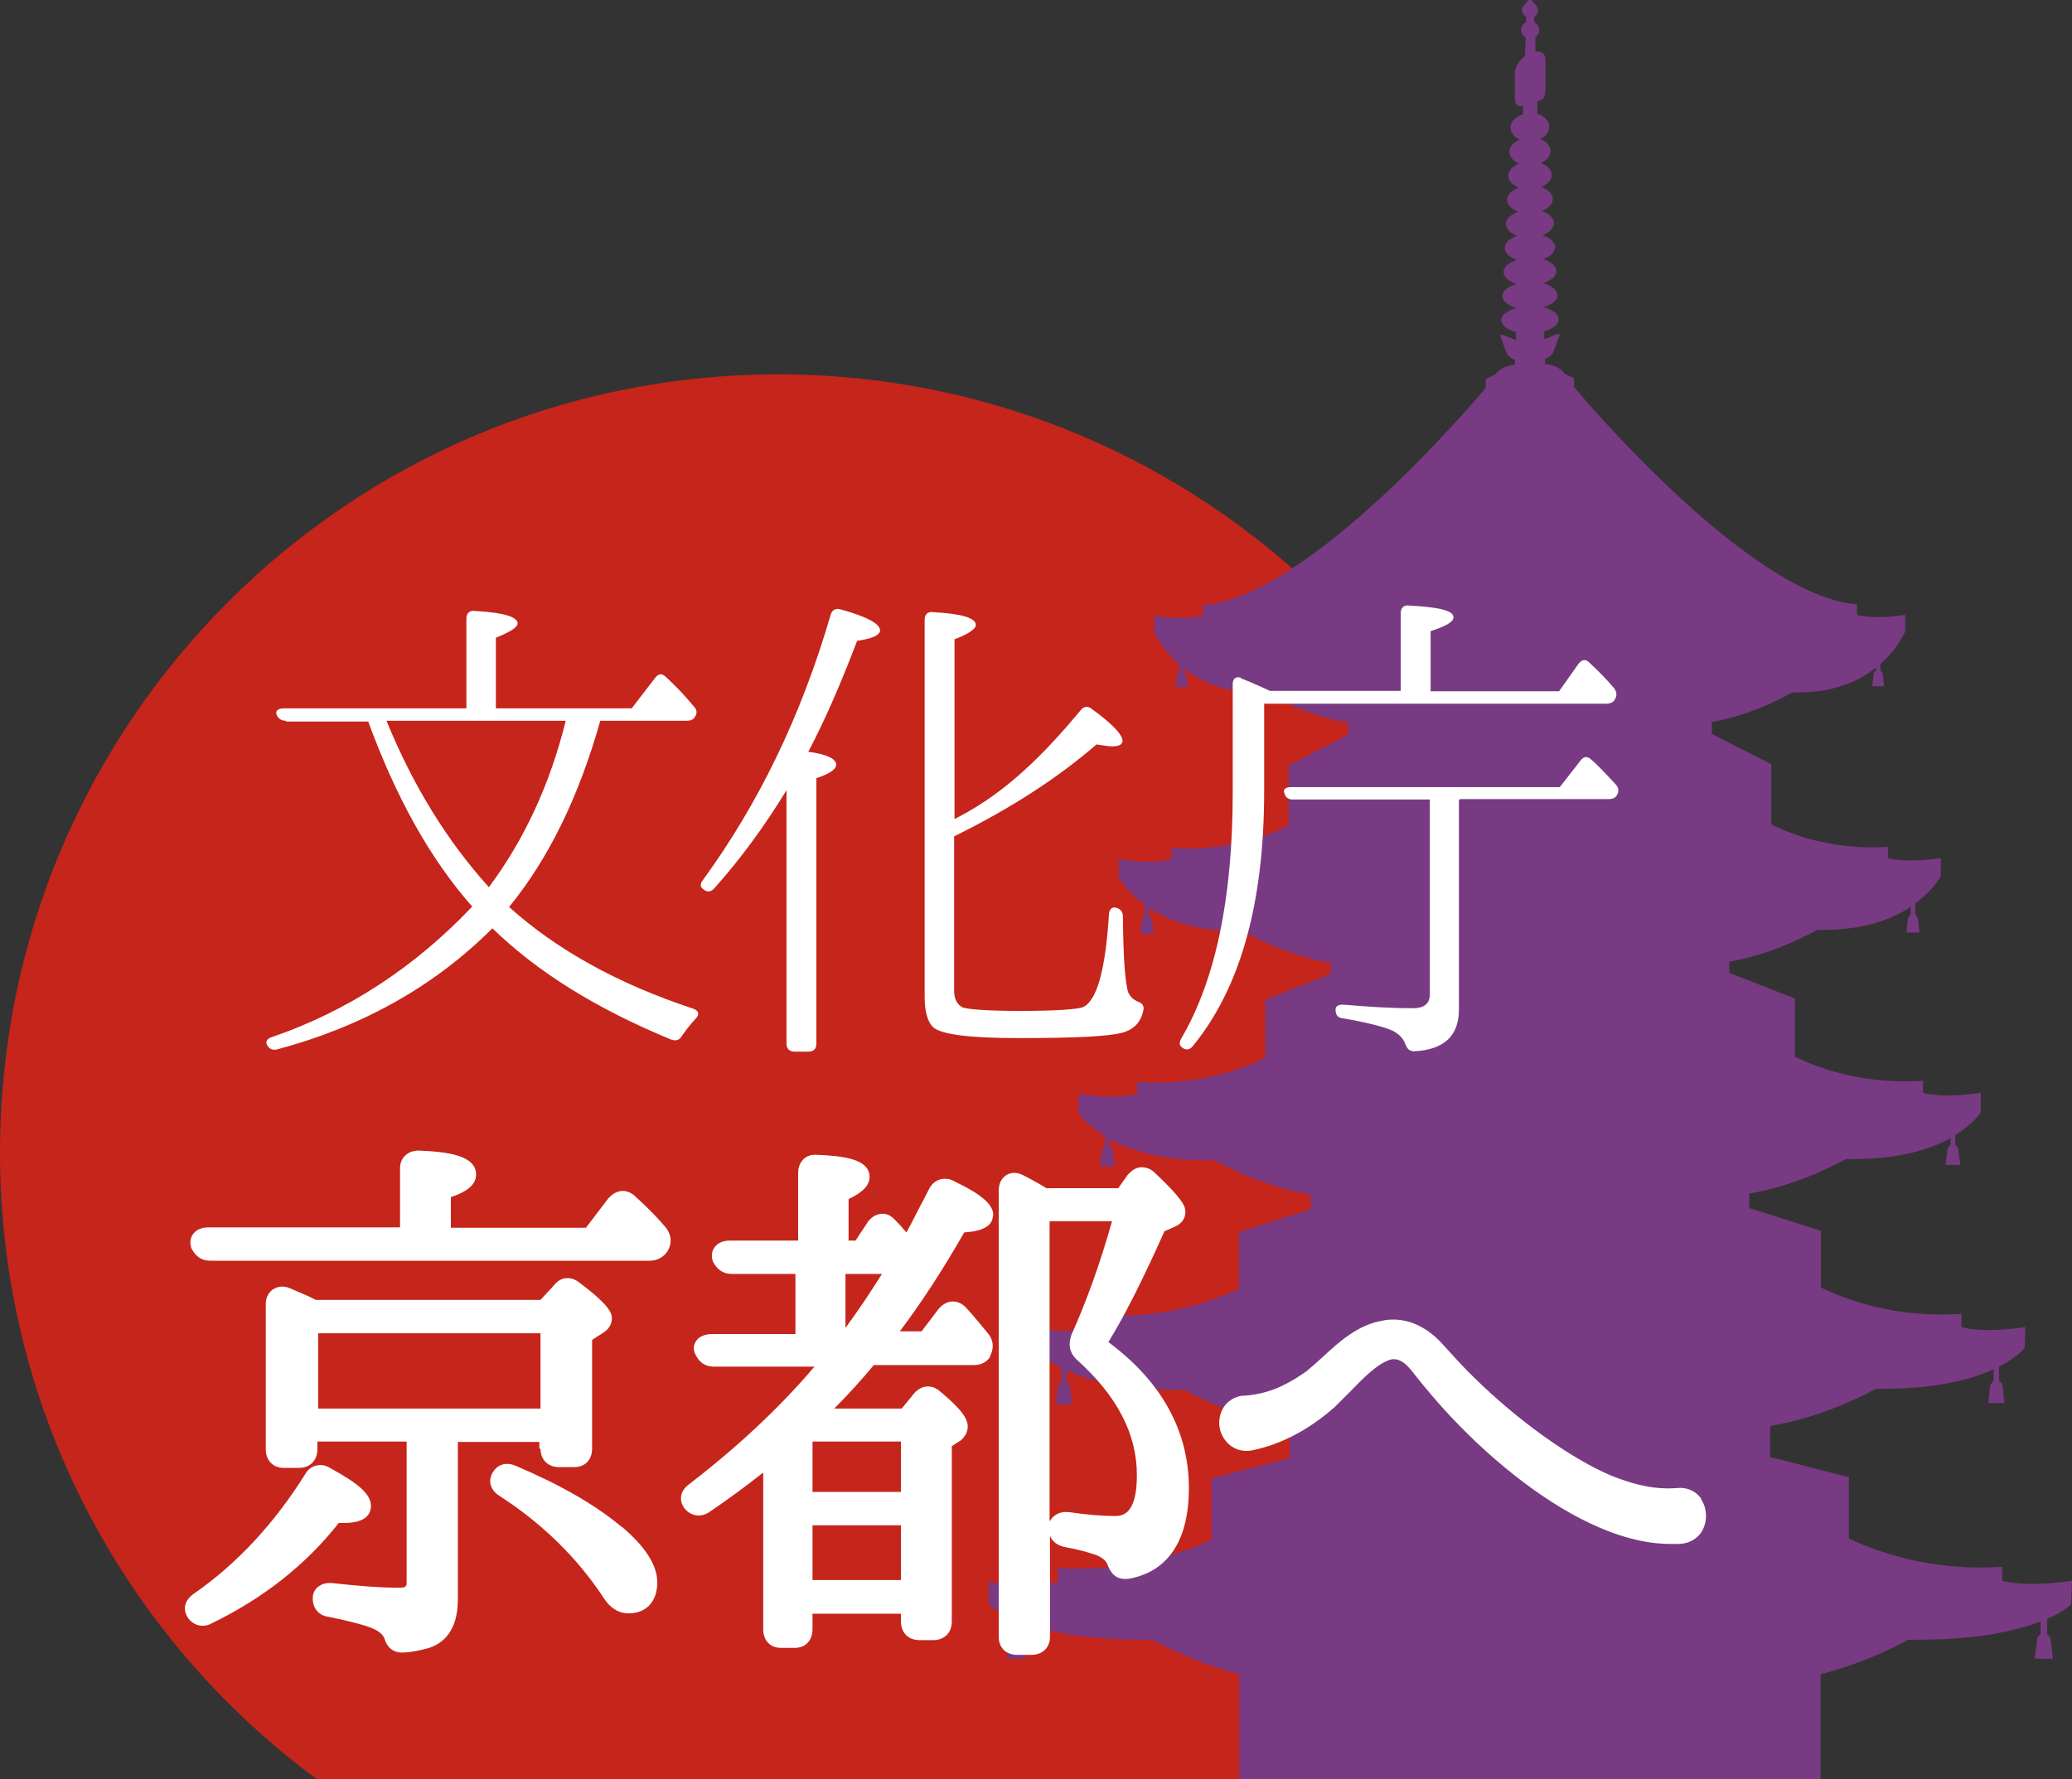
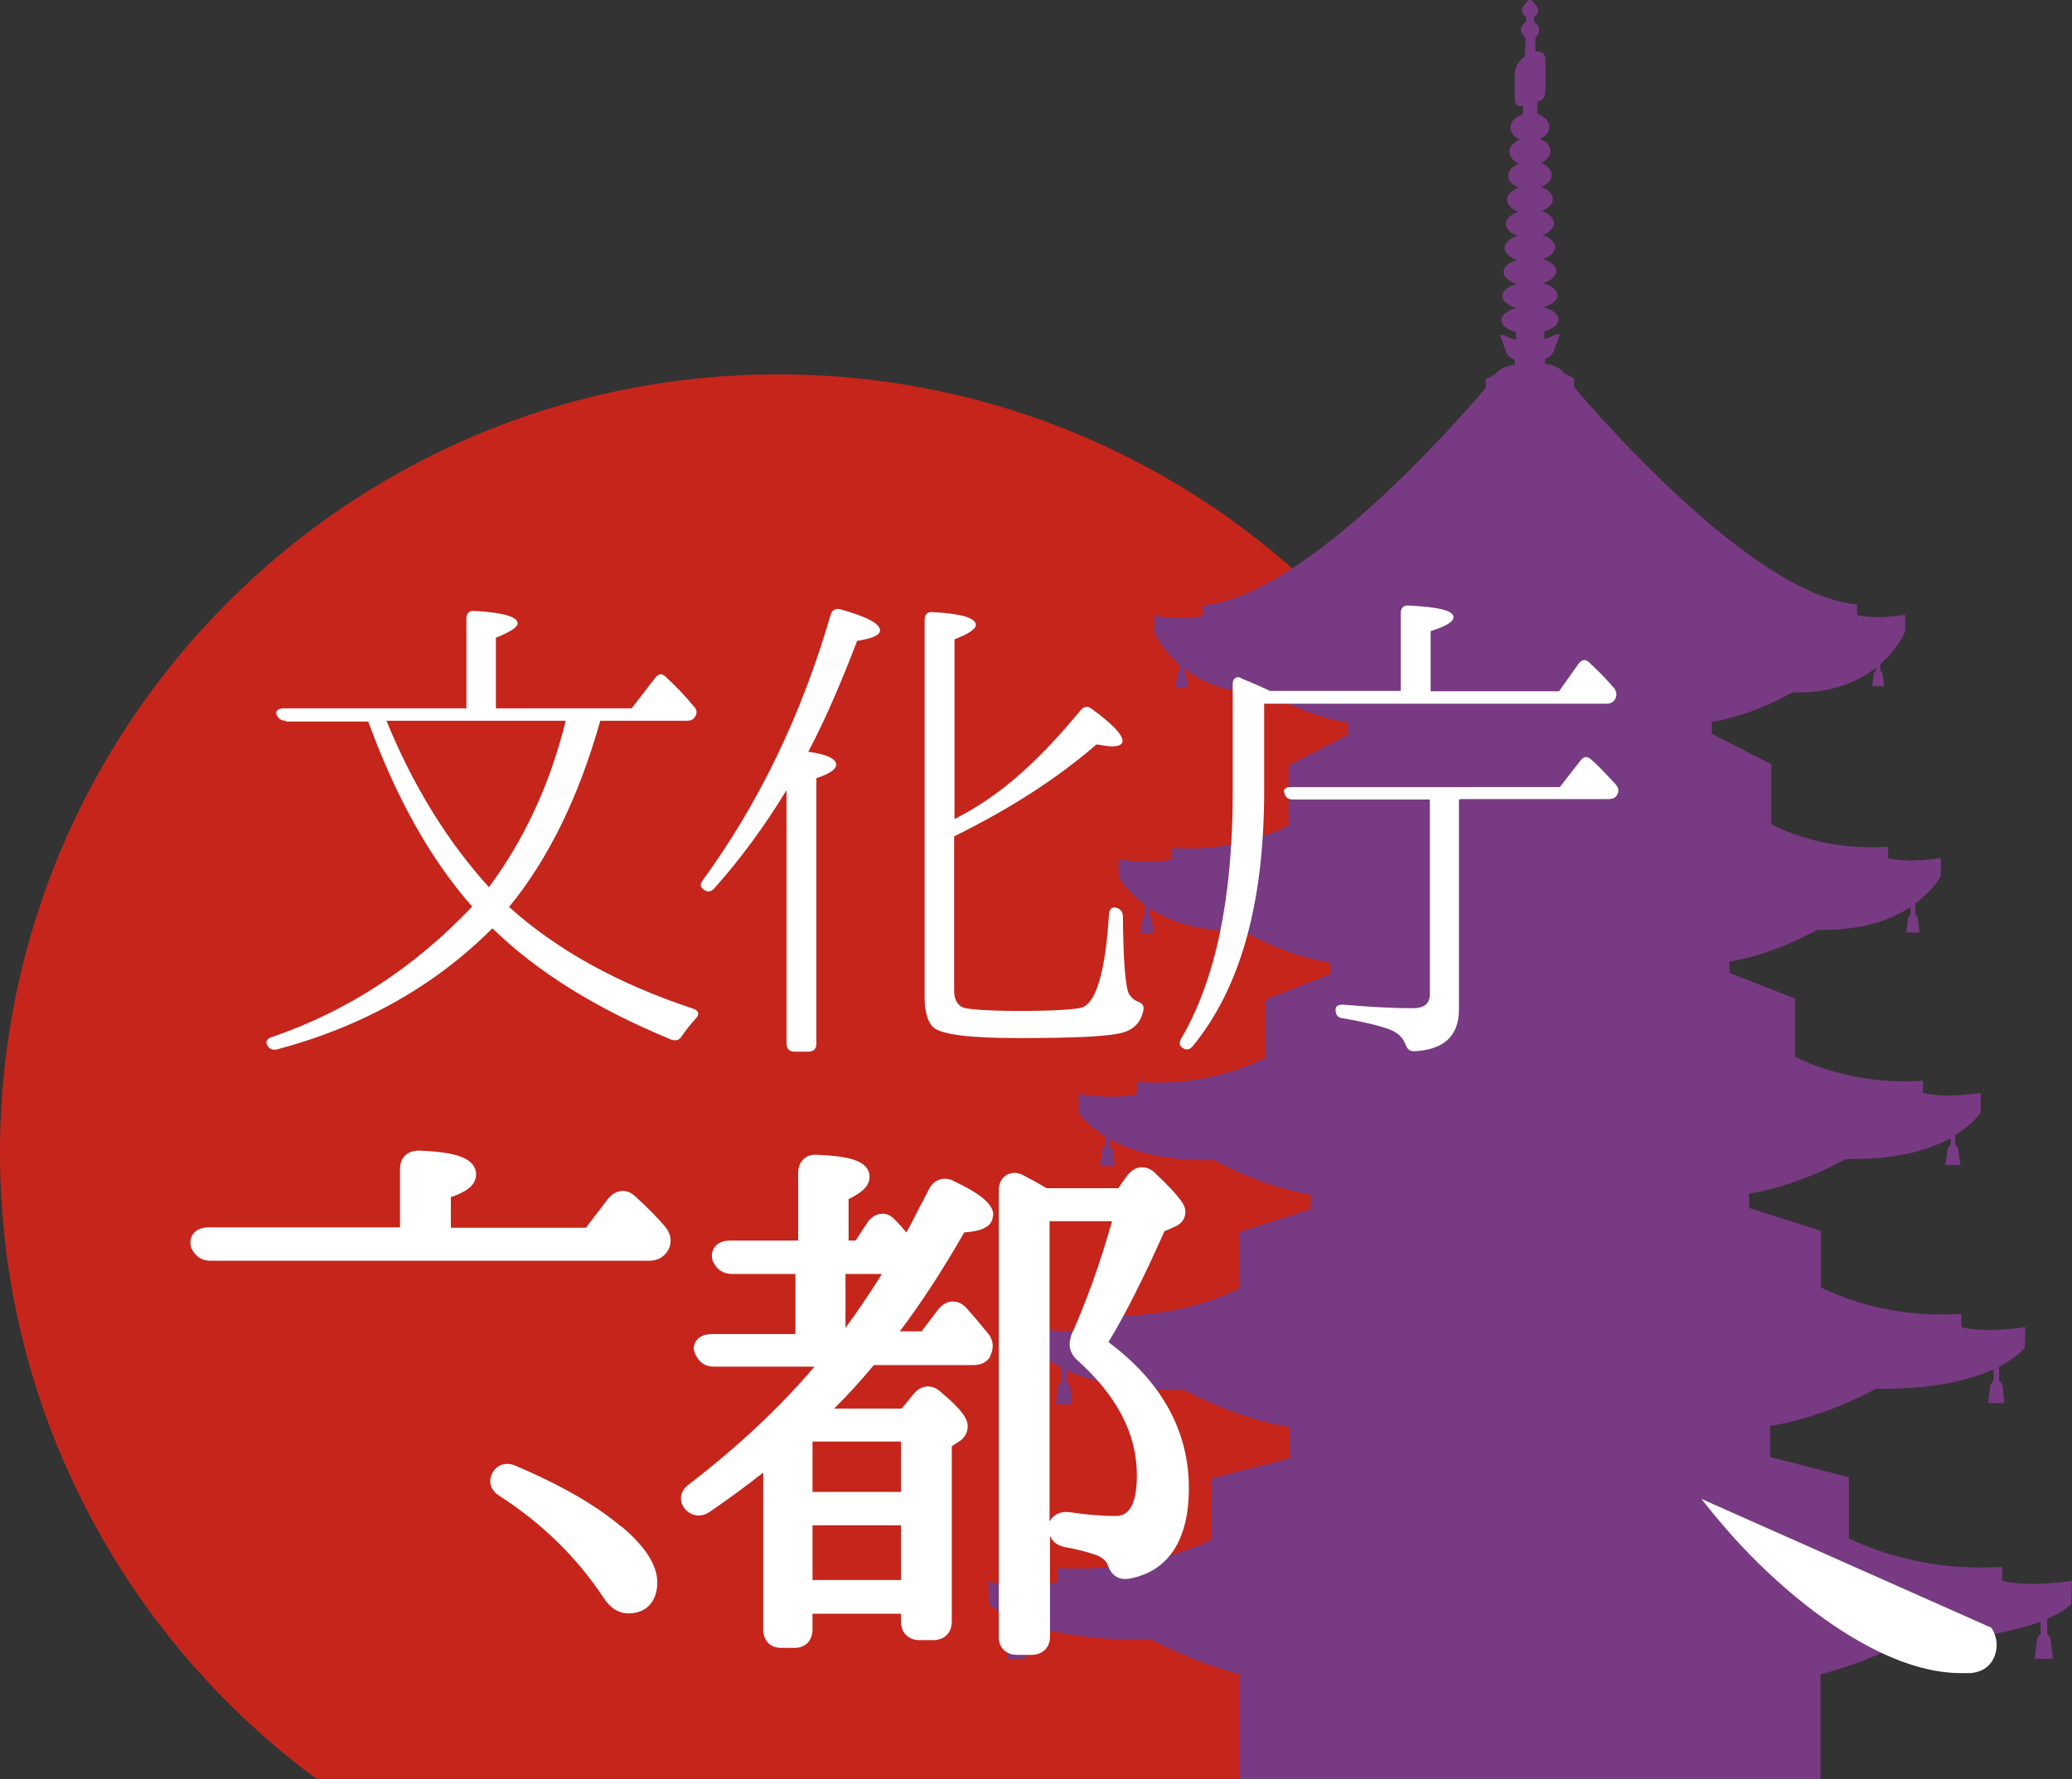
<svg xmlns="http://www.w3.org/2000/svg" id="_レイヤー_2" data-name="レイヤー 2" viewBox="0 0 53.4 45.86">
  <rect x="0" y="0" width="53.4" height="45.86" fill="#333333" stroke="none" />
  <defs>
    <style>
      .cls-1 {
        fill: #fff;
      }

      .cls-2 {
        fill: #783a82;
      }

      .cls-3 {
        fill: #c5251b;
      }
    </style>
  </defs>
  <g id="_文字" data-name="文字">
    <g>
      <path class="cls-3" d="M8.16,45.86H31.95c4.95-3.65,8.16-9.53,8.16-16.15,0-11.08-8.98-20.06-20.06-20.06S0,18.63,0,29.71c0,6.62,3.21,12.5,8.16,16.15Z" />
      <path class="cls-2" d="M53.38,41.33l.02-.58c-1.26,.18-1.8,0-1.8,0v-.36c-1.81,.12-3.19-.37-3.95-.73v-1.58l-2.03-.52v-.8c1.15-.19,2.15-.65,2.73-.96,.07,0,.14,0,.22,0,1.36,0,2.25-.25,2.81-.5v.3s-.08,.07-.09,.13l-.05,.44h.42l-.05-.44c0-.06-.04-.1-.09-.13v-.37c.48-.25,.66-.48,.66-.48l.02-.54c-1.15,.17-1.65,0-1.65,0v-.34c-1.66,.11-2.92-.34-3.62-.68v-1.46l-1.85-.59v-.37c1.05-.18,1.96-.6,2.49-.89,.06,0,.13,0,.2,0,1.19,0,1.99-.26,2.5-.54v.17s-.07,.06-.08,.12l-.05,.4h.38l-.05-.4c0-.05-.04-.09-.08-.12v-.25c.49-.3,.66-.59,.66-.59v-.5c-1.03,.16-1.49,0-1.49,0v-.31c-1.51,.1-2.67-.31-3.3-.62v-1.5l-1.69-.66v-.29c.95-.16,1.79-.56,2.27-.82,.06,0,.12,0,.17,0,1.05,0,1.76-.28,2.23-.59v.2s-.06,.06-.07,.1l-.04,.36h.34l-.04-.36s-.03-.08-.07-.1v-.29c.48-.35,.66-.71,.66-.71v-.46c-.94,.14-1.36,0-1.36,0v-.29c-1.38,.09-2.44-.29-3.01-.58v-1.55l-1.53-.78v-.31c.87-.15,1.63-.51,2.07-.76,.05,0,.1,0,.16,0,.93,0,1.57-.3,2-.64v.07s-.06,.05-.06,.09l-.04,.32h.31l-.04-.32s-.03-.07-.06-.09v-.16c.47-.41,.64-.84,.64-.84v-.43c-.86,.13-1.24,0-1.24,0v-.27c-2.77-.22-7.1-5.37-7.29-5.6v-.23l-.24-.11c-.08-.12-.23-.22-.51-.26v-.13c.25-.07,.22-.26,.39-.64-.16,0-.22,.08-.41,.13v-.2c.22-.06,.37-.18,.37-.31s-.16-.25-.39-.31c.21-.06,.36-.18,.36-.31s-.15-.25-.37-.31c.2-.06,.34-.18,.34-.31s-.14-.25-.35-.31c.19-.06,.32-.18,.32-.31s-.14-.25-.33-.31c.18-.06,.3-.18,.3-.31s-.13-.25-.32-.31c.17-.06,.29-.18,.29-.31s-.12-.25-.3-.31c.16-.06,.27-.18,.27-.31s-.11-.25-.28-.31c.15-.06,.25-.18,.25-.31s-.11-.25-.27-.31c.14-.06,.24-.18,.24-.31,0-.15-.13-.28-.31-.34v-.31c.18-.06,.21-.09,.21-.45v-.64c0-.15-.11-.22-.26-.2v-.37c.06-.04,.1-.11,.1-.19,0-.09-.05-.16-.13-.2v-.14c.06-.03,.1-.09,.1-.17,0-.11-.21-.29-.21-.29,0,0-.21,.18-.21,.29,0,.07,.05,.13,.11,.17v.14c-.08,.04-.13,.11-.13,.2,0,.08,.05,.15,.12,.19l-.02,.49c-.15,.11-.26,.28-.26,.43v.64c0,.18,.06,.23,.21,.21v.22c-.19,.05-.32,.18-.32,.34,0,.13,.09,.24,.24,.31-.16,.06-.27,.18-.27,.31s.1,.24,.25,.31c-.17,.06-.28,.18-.28,.31s.11,.24,.27,.31c-.18,.06-.3,.18-.3,.31s.12,.24,.29,.31c-.19,.06-.32,.18-.32,.31s.12,.25,.3,.31c-.2,.06-.33,.18-.33,.31s.13,.25,.32,.31c-.21,.06-.35,.18-.35,.31s.14,.25,.34,.31c-.22,.06-.37,.18-.37,.31s.15,.25,.36,.31c-.23,.06-.39,.18-.39,.31s.15,.25,.38,.31v.2c-.2-.05-.26-.13-.42-.13,.17,.38,.14,.57,.39,.64v.13c-.27,.04-.42,.13-.5,.25l-.25,.12v.23c-.19,.22-4.51,5.38-7.29,5.6v.27s-.38,.13-1.25,0v.43s.18,.43,.65,.84v.16s-.06,.05-.06,.09l-.04,.32h.31l-.04-.32s-.03-.07-.06-.09v-.07c.43,.34,1.07,.64,2,.64,.05,0,.1,0,.16,0,.44,.25,1.2,.61,2.07,.76v.31s-1.53,.79-1.53,.79v1.55c-.58,.29-1.63,.67-3.02,.58v.29s-.41,.14-1.36,0v.46s.19,.36,.67,.71v.29s-.06,.06-.07,.1l-.04,.36h.34l-.04-.36s-.03-.08-.07-.1v-.2c.47,.31,1.18,.59,2.23,.59,.06,0,.12,0,.18,0,.48,.27,1.31,.66,2.26,.82v.29s-1.68,.66-1.68,.66v1.5c-.63,.31-1.79,.73-3.31,.62v.31s-.45,.16-1.5,0v.5s.19,.29,.68,.59v.25s-.07,.06-.08,.12l-.05,.4h.38l-.05-.4c0-.05-.04-.09-.08-.12v-.17c.51,.28,1.31,.54,2.5,.54,.07,0,.13,0,.2,0,.53,.29,1.44,.71,2.48,.89v.37s-1.85,.59-1.85,.59v1.46c-.69,.34-1.96,.78-3.62,.68v.34s-.49,.17-1.64,0l.02,.54s.18,.23,.66,.48v.37s-.08,.07-.09,.13l-.05,.44h.42l-.05-.44c0-.06-.04-.1-.09-.13v-.3c.56,.25,1.44,.5,2.81,.5,.07,0,.14,0,.22,0,.58,.31,1.58,.77,2.72,.96v.8s-2.02,.52-2.02,.52v1.58c-.76,.36-2.14,.84-3.96,.73v.36s-.54,.18-1.79,0l.02,.58s.17,.17,.61,.37v.4s-.09,.08-.09,.14l-.06,.49h.47l-.06-.49c0-.06-.04-.11-.09-.14v-.33c.6,.23,1.6,.47,3.17,.47h.24c.51,.27,1.32,.64,2.26,.89v2.74h14.98v-2.74c.94-.24,1.75-.61,2.26-.89h.24c1.58,0,2.57-.24,3.17-.47v.33c-.05,.03-.09,.08-.09,.14l-.06,.49h.47l-.06-.49c0-.06-.04-.11-.09-.14v-.4c.45-.19,.61-.37,.61-.37Z" />
      <g>
        <path class="cls-1" d="M7.37,18.58c-.12,0-.19-.05-.24-.15-.04-.1,.03-.17,.19-.17h4.7v-2.32c0-.13,.08-.21,.22-.19,.73,.04,1.1,.15,1.1,.32,0,.1-.19,.22-.56,.37v1.82h3.5l.6-.78c.09-.12,.18-.13,.28-.03,.26,.24,.5,.49,.72,.76,.09,.09,.09,.18,.03,.27-.05,.08-.12,.1-.22,.1h-2.22c-.56,1.99-1.35,3.58-2.35,4.8,1.22,1.1,2.8,1.98,4.74,2.62,.15,.05,.18,.15,.06,.27-.13,.14-.24,.28-.35,.44-.06,.1-.14,.13-.27,.09-1.94-.8-3.46-1.75-4.61-2.87-1.49,1.49-3.34,2.53-5.54,3.12-.12,.03-.21-.01-.26-.1-.06-.1-.01-.18,.13-.22,1.95-.67,3.67-1.8,5.15-3.36-1.07-1.21-1.96-2.8-2.68-4.77h-2.12Zm2.59,0c.69,1.69,1.58,3.12,2.64,4.29,.9-1.21,1.57-2.63,1.98-4.29h-4.62Z" />
        <path class="cls-1" d="M21.55,19.71c0,.12-.17,.24-.51,.35v6.84c0,.13-.06,.21-.21,.21h-.35c-.14,0-.21-.08-.21-.21v-6.53c-.56,.92-1.19,1.78-1.87,2.54-.09,.09-.18,.09-.28,.01-.08-.06-.08-.14,0-.24,1.42-1.95,2.53-4.22,3.29-6.84,.04-.12,.13-.17,.26-.13,.68,.19,1.01,.37,1.01,.54,0,.12-.19,.21-.59,.27-.42,1.1-.83,2.05-1.26,2.86,.47,.06,.72,.18,.72,.33Zm3.04,1.41l.15-.08c1.24-.65,2.22-1.66,3.11-2.73,.08-.1,.18-.12,.28-.04,.54,.39,.8,.67,.8,.83,0,.09-.09,.14-.27,.14-.12,0-.24-.03-.4-.05-1.03,.89-2.25,1.67-3.67,2.37v3.97c0,.23,.08,.37,.22,.44,.15,.05,.64,.09,1.5,.09s1.42-.04,1.58-.09c.36-.13,.6-.92,.69-2.4,.01-.15,.1-.22,.24-.15,.08,.04,.12,.1,.12,.22,.01,1.08,.06,1.72,.14,1.95,.05,.1,.12,.17,.22,.22,.12,.04,.19,.1,.17,.22-.06,.31-.23,.5-.54,.59-.36,.1-1.26,.14-2.69,.14-1.24,0-1.98-.09-2.19-.28-.14-.13-.22-.4-.22-.78V15.97c0-.13,.08-.21,.22-.19,.73,.04,1.1,.15,1.1,.33,0,.1-.18,.23-.55,.37v4.65Z" />
        <path class="cls-1" d="M36.1,17.81v-2.01c0-.13,.08-.21,.22-.19,.76,.04,1.14,.13,1.14,.3,0,.12-.19,.23-.59,.36v1.55h3.31l.51-.72c.09-.1,.18-.12,.28-.01,.24,.22,.45,.44,.63,.65,.06,.09,.08,.17,.03,.27-.04,.09-.12,.13-.23,.13h-8.82v2.26c0,2.9-.62,5.09-1.85,6.58-.08,.09-.18,.1-.28,.01-.06-.05-.06-.13,0-.23,.87-1.49,1.32-3.59,1.32-6.33v-2.8c0-.14,.09-.21,.23-.15h-.03c.36,.14,.6,.26,.76,.33h3.36Zm1.5,2.81v5.4c0,.68-.38,1.04-1.15,1.08-.13,0-.18-.06-.23-.18-.05-.15-.17-.27-.33-.35-.22-.1-.65-.21-1.28-.32-.13-.01-.19-.09-.19-.22,0-.1,.08-.14,.22-.13,.59,.05,1.17,.09,1.77,.09,.3,0,.44-.12,.44-.36v-5.02h-3.53c-.12,0-.19-.05-.22-.17-.04-.09,.03-.15,.18-.15h6.92l.53-.68c.09-.12,.18-.12,.28-.03,.22,.19,.42,.42,.63,.64,.08,.09,.09,.18,.03,.28-.03,.06-.1,.1-.22,.1h-3.82Z" />
        <g>
          <path class="cls-1" d="M17.18,31.67c-.23-.28-.51-.56-.82-.84-.21-.19-.47-.17-.67,.05,0,0,0,0-.01,.01l-.58,.76h-3.48v-.79c.33-.11,.65-.28,.65-.58,0-.5-.74-.59-1.48-.62-.29,0-.48,.19-.48,.46v1.52H5.37c-.24,0-.35,.11-.4,.18-.07,.1-.08,.23-.04,.35,0,0,0,.02,.01,.02,.1,.2,.26,.31,.48,.31h11.31c.2,0,.36-.08,.47-.24,.12-.19,.11-.4-.02-.59,0,0,0,0-.01-.01Z" />
          <path class="cls-1" d="M16.02,39.36c-.68-.57-1.57-1.08-2.72-1.57-.29-.13-.5,0-.59,.15-.06,.09-.09,.2-.07,.31,.02,.09,.07,.21,.23,.31,1.1,.71,2,1.59,2.68,2.62,.17,.27,.39,.41,.65,.41,.46,0,.74-.31,.74-.8,0-.44-.31-.92-.91-1.43Z" />
-           <path class="cls-1" d="M13.93,37.34c0,.29,.19,.48,.48,.48h.39c.28,0,.46-.19,.46-.48v-2.8l.28-.18c.15-.09,.23-.23,.23-.37,0-.1,0-.3-.83-.92-.13-.11-.27-.13-.35-.12-.08,0-.21,.05-.31,.18l-.35,.38h-5.79c-.15-.08-.34-.16-.55-.25l-.14-.06c-.21-.08-.35,0-.42,.04-.11,.08-.18,.21-.18,.37v3.75c0,.29,.19,.48,.46,.48h.39c.29,0,.48-.19,.48-.48v-.2h2.3v3.61c0,.11,0,.16-.19,.16-.44,0-1-.04-1.73-.12-.19-.02-.31,.05-.38,.11-.08,.07-.12,.17-.12,.29,0,.25,.16,.44,.41,.47,.73,.15,1.03,.25,1.16,.31,.19,.09,.25,.18,.28,.25,.06,.23,.23,.36,.44,.36,.02,0,.04,0,.05,0,.2-.01,.41-.05,.66-.12,.34-.11,.74-.42,.74-1.24v-4.07h2.1v.18Zm0-2.97v1.94h-5.73v-1.94h5.73Z" />
-           <path class="cls-1" d="M8.86,39.26c.58,0,.7-.24,.7-.44,0-.29-.29-.56-1.04-.97-.15-.1-.28-.09-.37-.07-.09,.02-.21,.08-.29,.23-.79,1.26-1.75,2.3-2.86,3.07-.16,.11-.21,.23-.23,.31-.01,.08-.01,.2,.08,.32,0,0,0,.01,.01,.02,.1,.12,.23,.18,.36,.18,.08,0,.16-.02,.23-.06,1.34-.65,2.44-1.52,3.28-2.59,.04,0,.07,0,.11,0Z" />
          <path class="cls-1" d="M25.6,31.33c0-.28-.3-.54-1.01-.88-.12-.07-.26-.08-.38-.04-.12,.04-.21,.13-.27,.25-.08,.15-.15,.3-.23,.44-.12,.23-.23,.46-.35,.67-.09-.11-.19-.22-.3-.33-.09-.1-.21-.16-.33-.15-.09,0-.23,.04-.36,.2,0,0,0,0-.01,.02l-.31,.47h-.18v-1.07c.38-.18,.54-.36,.54-.57,0-.46-.66-.54-1.33-.57-.19-.02-.31,.05-.37,.11-.06,.06-.14,.17-.14,.35v1.75h-1.76c-.24,0-.35,.11-.4,.18-.07,.1-.08,.23-.04,.35,0,0,0,.02,.01,.02,.1,.2,.26,.31,.48,.31h1.64v1.55h-2.16c-.18,0-.33,.07-.4,.18-.07,.1-.08,.22-.02,.34,.1,.21,.25,.32,.48,.32h2.59c-.9,1.06-1.98,2.07-3.23,3.03-.27,.2-.24,.45-.13,.61,.16,.21,.42,.26,.65,.11,.5-.34,.96-.68,1.39-1.02v4.04c0,.29,.18,.48,.46,.48h.35c.28,0,.46-.19,.46-.48v-.4h2.28v.2c0,.29,.19,.48,.48,.48h.35c.29,0,.48-.19,.48-.48v-4.52l.2-.13s.01,0,.02-.01c.16-.13,.19-.27,.19-.37,0-.18-.12-.41-.71-.9-.21-.19-.49-.17-.68,.06l-.31,.38h-1.74c.39-.39,.72-.76,1.02-1.12h2.55c.08,0,.32,0,.45-.22,0,0,0-.01,0-.02,.14-.28,.02-.49-.06-.58-.18-.22-.37-.45-.57-.67-.13-.13-.26-.15-.34-.15-.09,0-.22,.04-.34,.17,0,0,0,0-.01,.01l-.45,.59h-.56c.55-.73,1.1-1.57,1.66-2.55,.3-.02,.74-.09,.74-.44Zm-3.81,2.9v-1.39h.94c-.32,.51-.63,.97-.94,1.39Zm-.85,4.23v-1.3h2.28v1.3h-2.28Zm2.28,.86v1.41h-2.28v-1.41h2.28Z" />
          <path class="cls-1" d="M28.57,34.59c.43-.7,.91-1.66,1.44-2.85l.25-.11c.27-.11,.29-.31,.29-.39,0-.14-.06-.32-.78-1-.13-.13-.26-.15-.35-.15-.09,0-.22,.04-.34,.18,0,0-.01,.01-.02,.02l-.24,.34h-1.85c-.21-.13-.4-.23-.59-.33-.15-.08-.31-.09-.44-.01-.13,.08-.2,.22-.2,.4v11.51c0,.28,.19,.46,.48,.46h.36c.29,0,.48-.19,.48-.46v-2.61c.06,.15,.19,.25,.38,.29,.49,.09,.77,.19,.87,.23,.13,.07,.21,.14,.24,.24,.04,.1,.15,.39,.51,.35,0,0,.01,0,.02,0,.71-.12,1.56-.63,1.56-2.34,0-1.47-.7-2.74-2.07-3.76Zm-1.43,4.51s-.06,.07-.09,.12v-7.74h1.61c-.31,1.1-.66,2.07-1.06,2.96,0,0,0,.02,0,.02-.07,.22-.03,.41,.14,.58,1.05,.94,1.56,1.92,1.56,2.99s-.42,1.05-.58,1.05c-.3,0-.7-.03-1.17-.1-.2-.02-.33,.05-.39,.11Z" />
-           <path class="cls-1" d="M43.85,38.64c-.15-.21-.38-.31-.64-.28-.51,.04-1.05-.06-1.71-.33-1.04-.45-2.38-1.41-3.5-2.51-.23-.22-.43-.44-.64-.67-.06-.07-.13-.14-.2-.22-.46-.5-1.02-.7-1.56-.58-.61,.11-1.09,.54-1.51,.93-.15,.14-.29,.26-.42,.37-.58,.41-1.07,.6-1.63,.63,0,0-.02,0-.03,0-.45,.07-.63,.47-.58,.81,.06,.35,.37,.68,.83,.6,.74-.15,1.46-.52,2.14-1.12,.13-.13,.26-.26,.39-.39,.36-.37,.7-.72,1.04-.83,.22-.06,.41,.11,.53,.26l.12,.15c.22,.28,.46,.56,.69,.82,1.17,1.3,2.54,2.38,3.75,2.96,.76,.37,1.48,.56,2.13,.56,.08,0,.16,0,.23,0,.27-.01,.5-.15,.61-.38,.12-.25,.1-.56-.06-.79Z" />
+           <path class="cls-1" d="M43.85,38.64l.12,.15c.22,.28,.46,.56,.69,.82,1.17,1.3,2.54,2.38,3.75,2.96,.76,.37,1.48,.56,2.13,.56,.08,0,.16,0,.23,0,.27-.01,.5-.15,.61-.38,.12-.25,.1-.56-.06-.79Z" />
        </g>
      </g>
    </g>
  </g>
</svg>